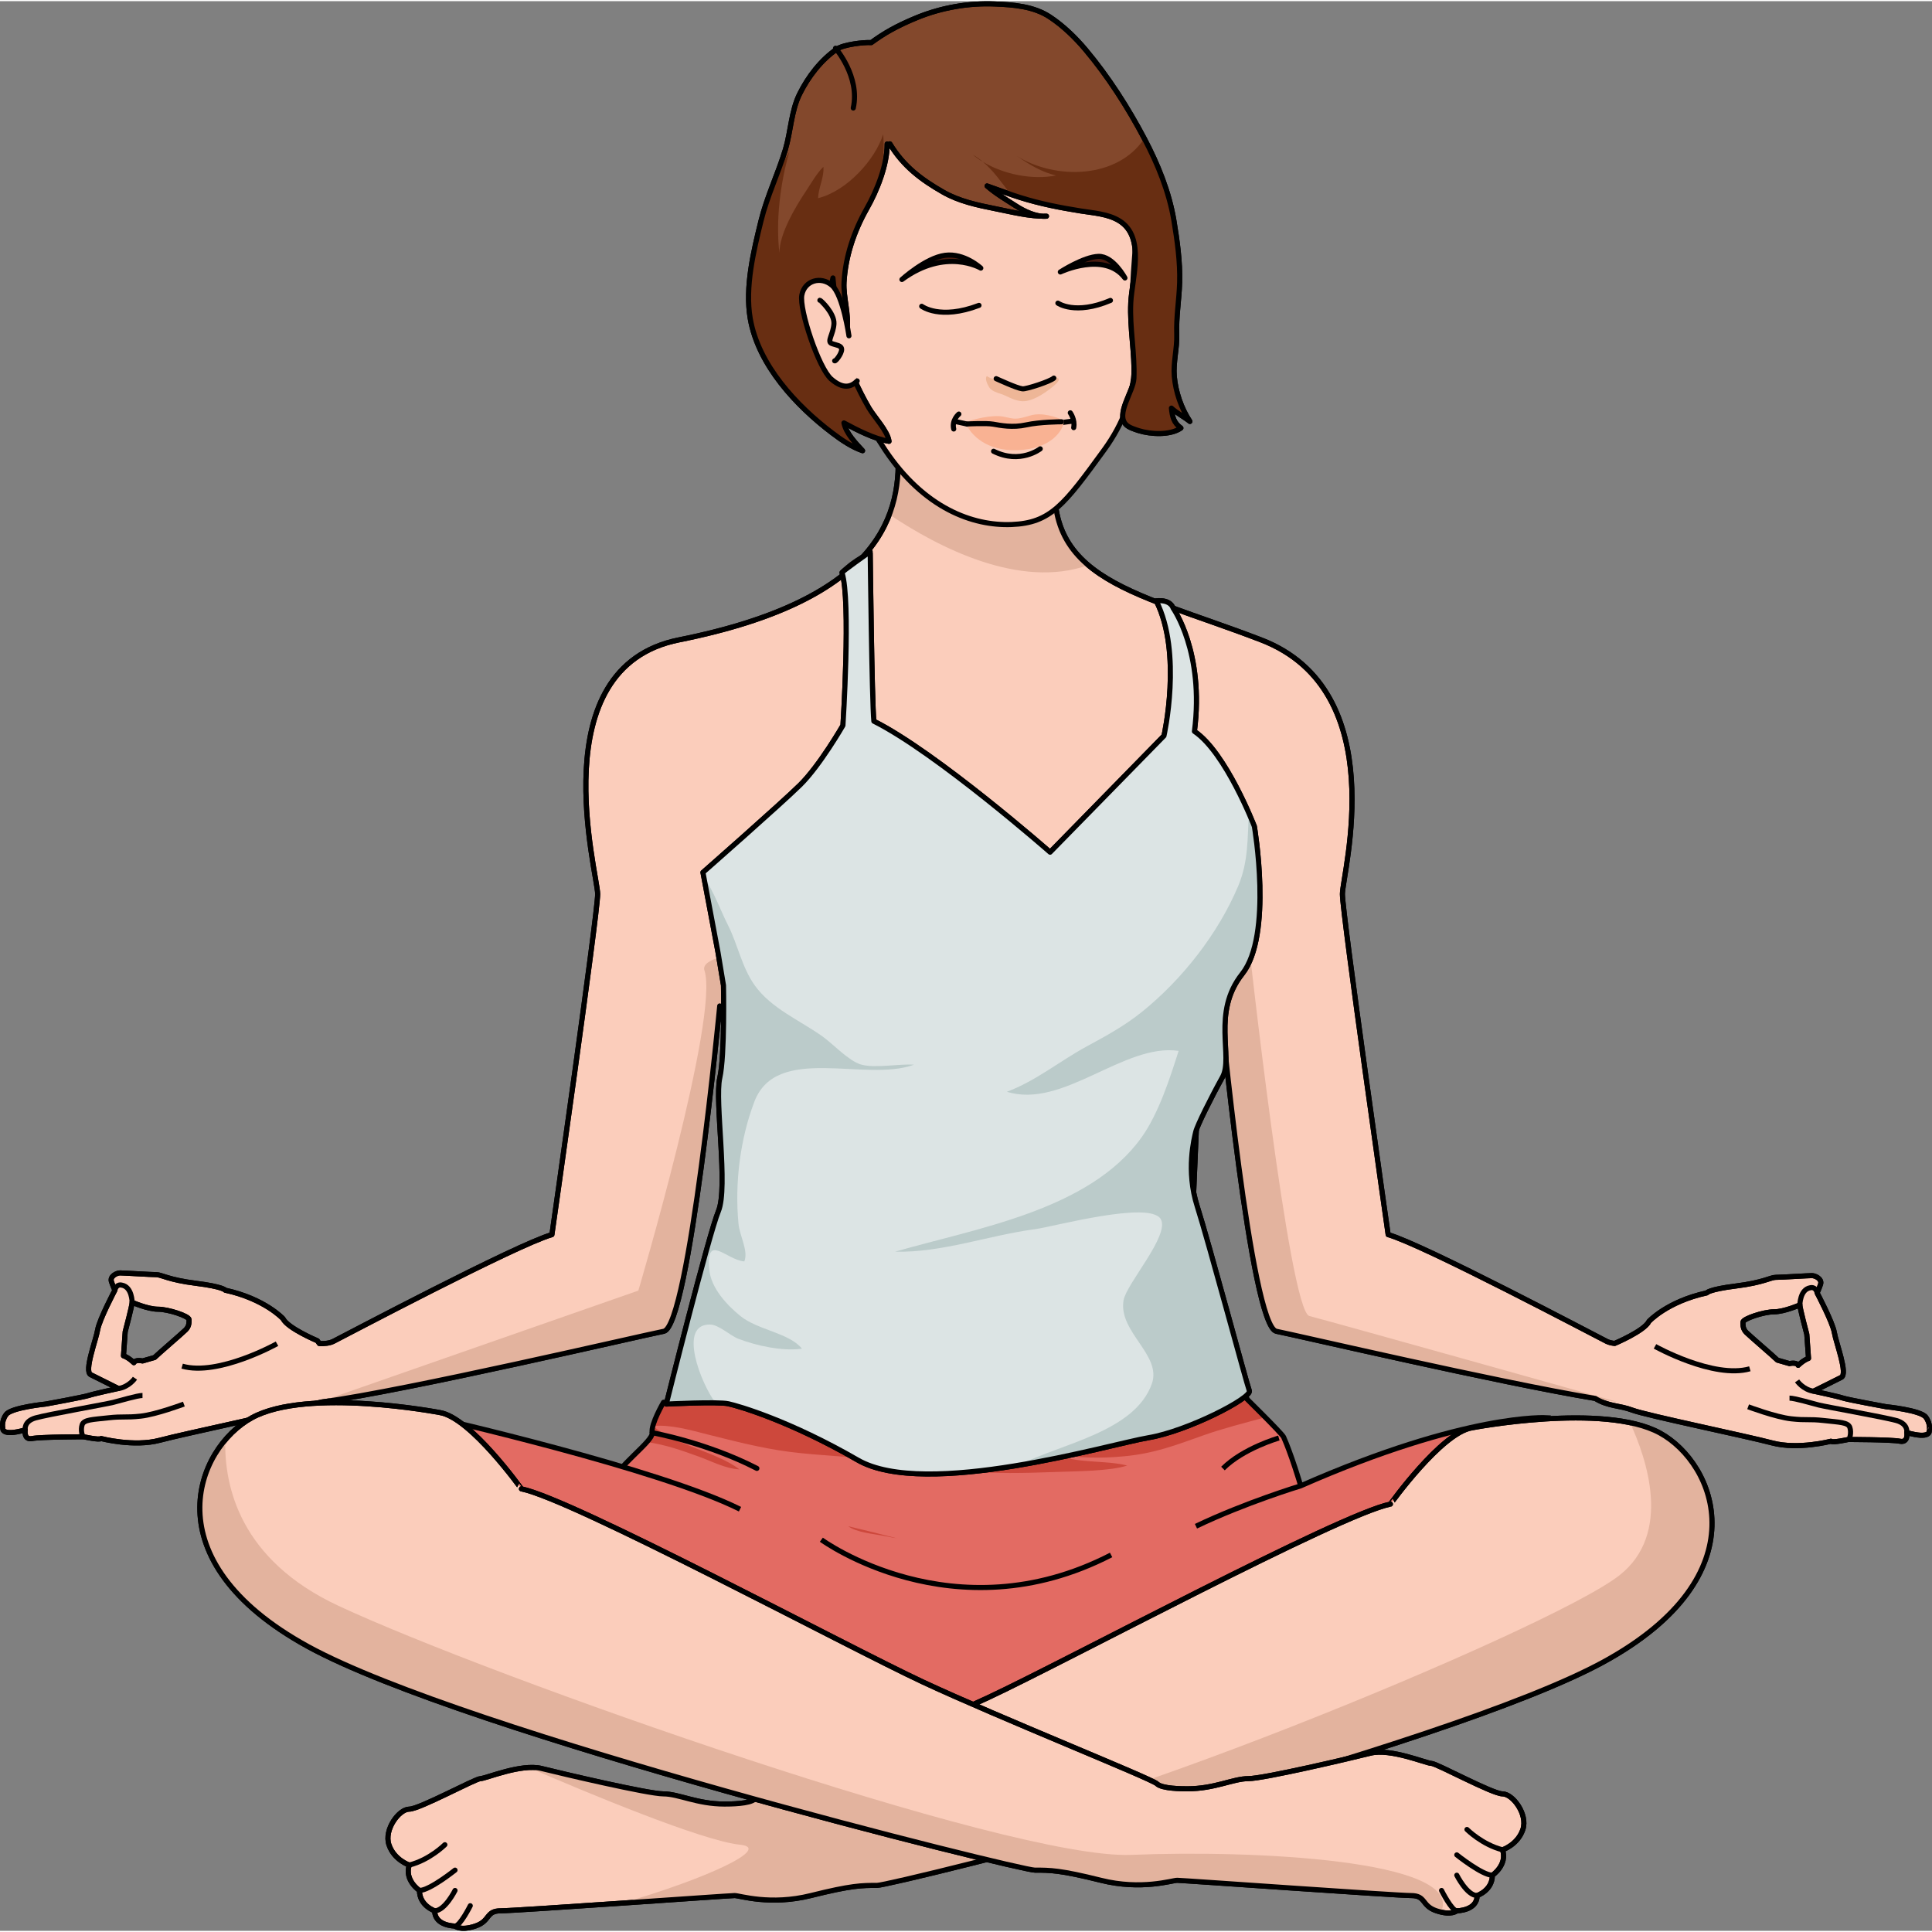
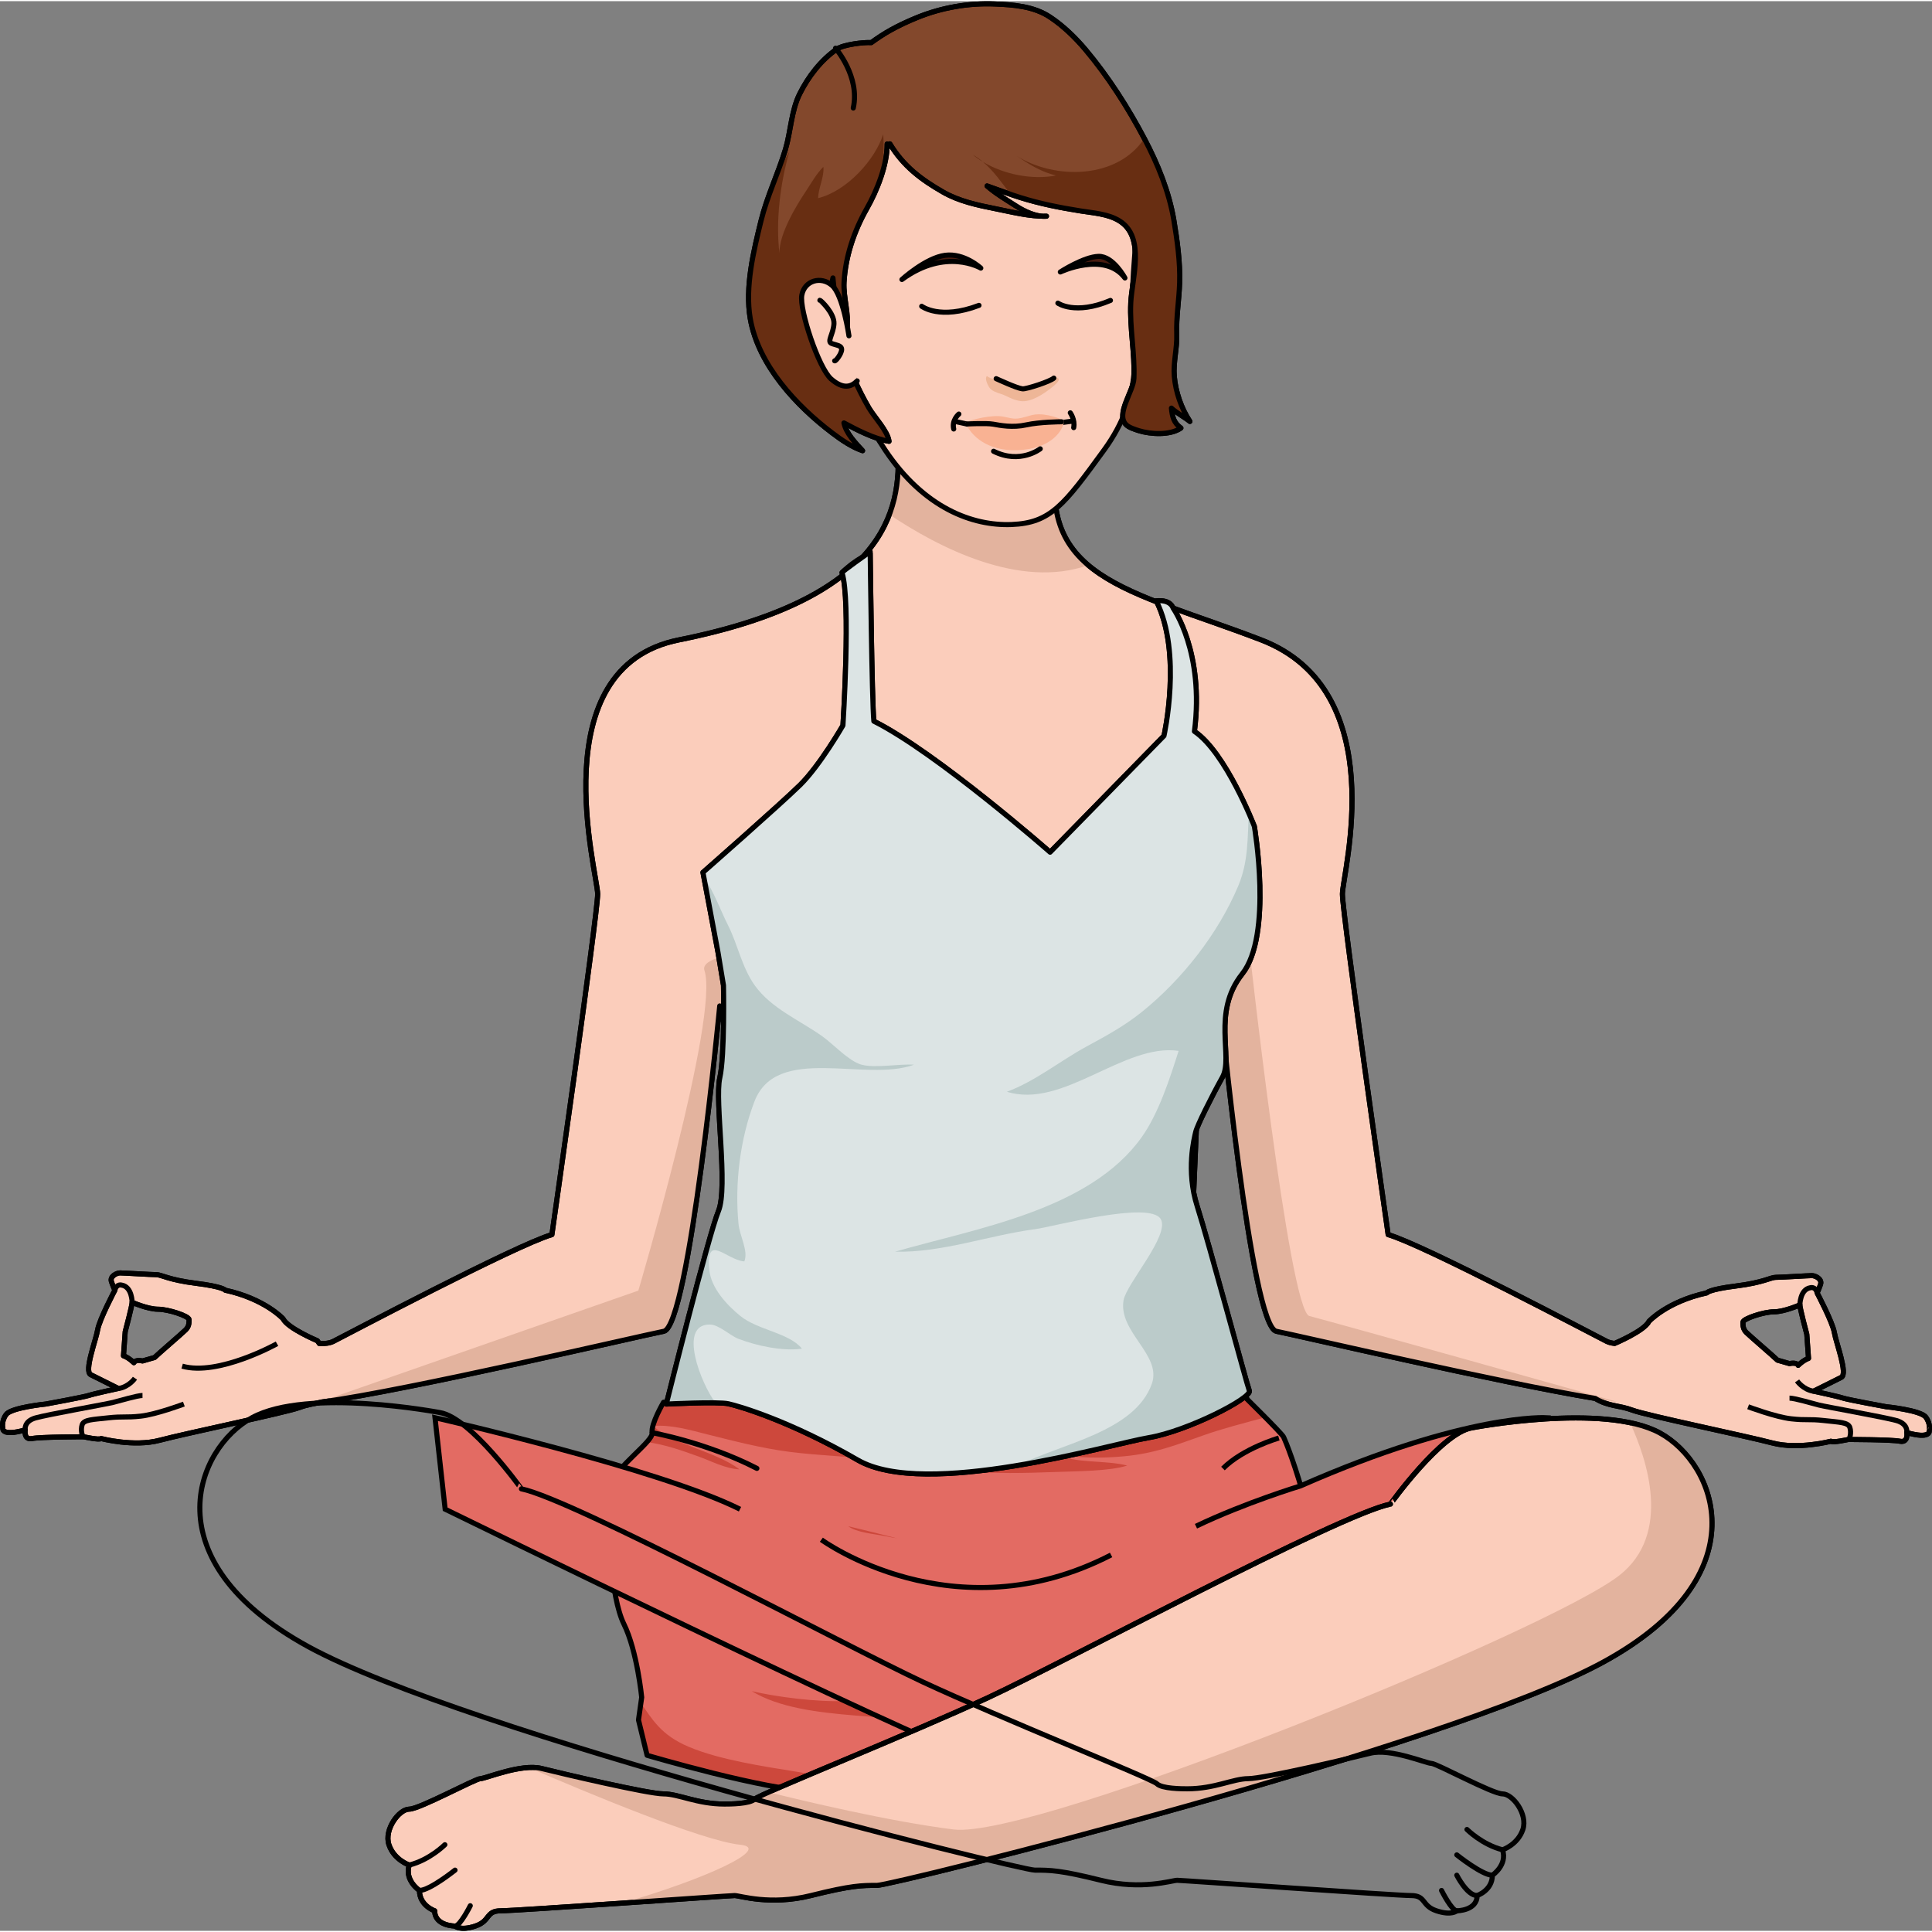
<svg xmlns="http://www.w3.org/2000/svg" version="1.1" id="Layer_1" width="800px" height="800px" viewBox="0 0 380.05 379.59" enable-background="new 0 0 380.05 379.59" xml:space="preserve">
  <rect x="0" y="0" width="380.05" height="379.59" fill="#808080" stroke="none" />
  <g>
    <g>
      <path fill="#FBCDBB" stroke="#000000" stroke-linecap="round" stroke-linejoin="round" stroke-miterlimit="10" d="M378.82,278.53    c-1.02-1.36-7.8-2.04-7.8-2.04s-7.46-1.36-8.48-1.7c-1.02-0.34-5.77-1.36-5.77-1.36s4.07-2.04,5.43-2.71s-1.02-6.78-1.36-8.82    c-0.34-2.04-3.39-7.8-3.39-7.8s0.34-0.68,0.68-1.7c0.34-1.02-1.02-1.7-1.7-1.7s-6.11,0.34-7.12,0.34s-2.37,1.02-7.8,1.7    s-5.77,1.36-5.77,1.36c-7.8,1.7-11.36,5.6-11.36,5.6c-0.93,1.9-6.76,4.34-6.76,4.34c-0.57-0.06-1.11-0.18-1.55-0.4    c-2-1-36-19-43-21c0,0-9-63-9-67s10-40-16-50s-45.5-12-39.5-38l-17.75,9.36l-14.25-9.36c1,13-3,30-43,38c-27.32,5.46-16,46-16,50    s-9,67-9,67c-7,2-41,20-43,21c-0.74,0.37-1.75,0.46-2.74,0.43c-0.24-0.34-0.4-0.56-0.4-0.56s-5.83-2.44-6.76-4.34    c0,0-3.56-3.9-11.36-5.6c0,0-0.34-0.68-5.77-1.36c-5.43-0.68-6.78-1.7-7.8-1.7c-1.02,0-6.44-0.34-7.12-0.34s-2.04,0.68-1.7,1.7    c0.34,1.02,0.68,1.7,0.68,1.7s-3.05,5.77-3.39,7.8c-0.34,2.04-2.71,8.14-1.36,8.82s5.43,2.71,5.43,2.71s-4.75,1.02-5.77,1.36    c-1.02,0.34-8.48,1.7-8.48,1.7s-6.78,0.68-7.8,2.04c-1.02,1.36-0.68,2.71-0.68,2.71s-0.34,1.7,4.41,0.34c0,0-0.34,2.04,1.36,1.7    c1.7-0.34,10.18-0.34,10.18-0.34s3.05,0.68,3.39,0.34c0,0,6.44,1.7,11.53,0.34s24.76-5.43,27.48-6.44    c1.63-0.61,3.01-0.74,4.45-1.1c16.69-2.24,62.3-12.92,67.23-13.9c5-1,11-64,11-64c0,4,4,7,4,7l2,47l-18.5,38.5    c15.34,20.76,54.29,17.08,61.75,16.17c7.46,0.91,46.41,4.59,61.75-16.17l-18.5-38.5l2-47c0,0,4-3,4-7c0,0,6,63,11,64    c4.53,0.91,43.53,10.02,62.72,13.21c2.66,1.62,4.68,1.31,7.36,2.32c2.71,1.02,22.39,5.09,27.48,6.44s11.53-0.34,11.53-0.34    c0.34,0.34,3.39-0.34,3.39-0.34s8.48,0,10.18,0.34c1.7,0.34,1.36-1.7,1.36-1.7c4.75,1.36,4.41-0.34,4.41-0.34    S379.84,279.89,378.82,278.53z M36.51,261.38c-0.68,0.68-5.43,4.75-6.11,5.43l-2.37,0.68c0,0-1.36-0.34-1.7,0.34    c0,0-1.02-1.02-2.04-1.36l0.34-4.75c0,0,1.36-5.09,1.36-5.77c0,0,3.05,1.36,5.09,1.36s6.11,1.36,6.11,2.04    S37.19,260.71,36.51,261.38z M353.72,268.35c-0.34-0.68-1.7-0.34-1.7-0.34l-2.37-0.68c-0.68-0.68-5.43-4.75-6.11-5.43    s-0.68-1.36-0.68-2.04c0-0.68,4.07-2.04,6.11-2.04c2.04,0,5.09-1.36,5.09-1.36c0,0.68,1.36,5.77,1.36,5.77l0.34,4.75    C354.73,267.34,353.72,268.35,353.72,268.35z" />
      <path fill="#E3B39E" d="M214.07,110.94c-5.78-4.89-8.18-11.7-5.5-23.29l-17.75,9.36l-14.25-9.36c0.32,4.17,0.12,8.76-1.62,13.33    C184.51,107.39,200.56,115.75,214.07,110.94z" />
      <path fill="#E3B39E" d="M240.07,197.65c0,0,6,63,11,64c4.91,0.98,50.24,11.59,67.06,13.88c-5.26-1.48-56.76-15.93-60.56-16.88    c-4-1-12-74-12-74s-110-3-107,6s-13,63-13,63l-63,22c16-2,63-13,68-14s11-64,11-64c0,4,4,7,4,7l2,47l-18.5,38.5    c15.34,20.76,54.29,17.08,61.75,16.17c7.46,0.91,46.41,4.59,61.75-16.17l-18.5-38.5l2-47    C236.07,204.65,240.07,201.65,240.07,197.65z" />
      <path fill="none" stroke="#000000" stroke-miterlimit="10" d="M354.06,256.48c0,0,0-3.05,2.04-3.39c0,0,1.02-0.34,1.36,1.02" />
      <path fill="none" stroke="#000000" stroke-miterlimit="10" d="M353.51,271.41c0,0,1.14,1.7,3.26,2.04" />
      <path fill="none" stroke="#000000" stroke-miterlimit="10" d="M375.09,281.58c0,0,0.34-1.7-2.04-2.37s-13.91-2.71-15.26-3.05    s-4.75-1.36-5.77-1.36" />
      <path fill="none" stroke="#000000" stroke-miterlimit="10" d="M343.88,276.5c0,0,5.43,2.04,8.48,2.37c3.05,0.34,3.39,0,6.44,0.34    c3.05,0.34,4.75,0.34,5.09,1.36s0,2.37-0.34,2.37" />
-       <path fill="none" stroke="#000000" stroke-miterlimit="10" d="M325.56,264.62c0,0,11.53,6.44,18.66,4.41" />
      <path fill="none" stroke="#000000" stroke-miterlimit="10" d="M25.99,255.96c0,0,0-3.05-2.04-3.39c0,0-1.02-0.34-1.36,1.02" />
      <path fill="none" stroke="#000000" stroke-miterlimit="10" d="M26.55,270.88c0,0-1.14,1.7-3.26,2.04" />
      <path fill="none" stroke="#000000" stroke-miterlimit="10" d="M4.96,281.06c0,0-0.34-1.7,2.04-2.37s13.91-2.71,15.26-3.05    c1.36-0.34,4.75-1.36,5.77-1.36" />
      <path fill="none" stroke="#000000" stroke-miterlimit="10" d="M36.17,275.97c0,0-5.43,2.04-8.48,2.37s-3.39,0-6.44,0.34    s-4.75,0.34-5.09,1.36c-0.34,1.02,0,2.37,0.34,2.37" />
      <path fill="none" stroke="#000000" stroke-miterlimit="10" d="M54.49,264.1c0,0-11.53,6.44-18.66,4.41" />
      <path fill="none" stroke="#000000" stroke-linecap="round" stroke-linejoin="round" stroke-miterlimit="10" d="M378.82,278.53    c-1.02-1.36-7.8-2.04-7.8-2.04s-7.46-1.36-8.48-1.7c-1.02-0.34-5.77-1.36-5.77-1.36s4.07-2.04,5.43-2.71s-1.02-6.78-1.36-8.82    c-0.34-2.04-3.39-7.8-3.39-7.8s0.34-0.68,0.68-1.7c0.34-1.02-1.02-1.7-1.7-1.7s-6.11,0.34-7.12,0.34s-2.37,1.02-7.8,1.7    s-5.77,1.36-5.77,1.36c-7.8,1.7-11.36,5.6-11.36,5.6c-0.93,1.9-6.76,4.34-6.76,4.34c-0.57-0.06-1.11-0.18-1.55-0.4    c-2-1-36-19-43-21c0,0-9-63-9-67s10-40-16-50s-45.5-12-39.5-38l-17.75,9.36l-14.25-9.36c1,13-3,30-43,38c-27.32,5.46-16,46-16,50    s-9,67-9,67c-7,2-41,20-43,21c-0.74,0.37-1.75,0.46-2.74,0.43c-0.24-0.34-0.4-0.56-0.4-0.56s-5.83-2.44-6.76-4.34    c0,0-3.56-3.9-11.36-5.6c0,0-0.34-0.68-5.77-1.36c-5.43-0.68-6.78-1.7-7.8-1.7c-1.02,0-6.44-0.34-7.12-0.34s-2.04,0.68-1.7,1.7    c0.34,1.02,0.68,1.7,0.68,1.7s-3.05,5.77-3.39,7.8c-0.34,2.04-2.71,8.14-1.36,8.82s5.43,2.71,5.43,2.71s-4.75,1.02-5.77,1.36    c-1.02,0.34-8.48,1.7-8.48,1.7s-6.78,0.68-7.8,2.04c-1.02,1.36-0.68,2.71-0.68,2.71s-0.34,1.7,4.41,0.34c0,0-0.34,2.04,1.36,1.7    c1.7-0.34,10.18-0.34,10.18-0.34s3.05,0.68,3.39,0.34c0,0,6.44,1.7,11.53,0.34s24.76-5.43,27.48-6.44    c1.63-0.61,3.01-0.74,4.45-1.1c16.69-2.24,62.3-12.92,67.23-13.9c5-1,11-64,11-64c0,4,4,7,4,7l2,47l-18.5,38.5    c15.34,20.76,54.29,17.08,61.75,16.17c7.46,0.91,46.41,4.59,61.75-16.17l-18.5-38.5l2-47c0,0,4-3,4-7c0,0,6,63,11,64    c4.53,0.91,43.53,10.02,62.72,13.21c2.66,1.62,4.68,1.31,7.36,2.32c2.71,1.02,22.39,5.09,27.48,6.44s11.53-0.34,11.53-0.34    c0.34,0.34,3.39-0.34,3.39-0.34s8.48,0,10.18,0.34c1.7,0.34,1.36-1.7,1.36-1.7c4.75,1.36,4.41-0.34,4.41-0.34    S379.84,279.89,378.82,278.53z M36.51,261.38c-0.68,0.68-5.43,4.75-6.11,5.43l-2.37,0.68c0,0-1.36-0.34-1.7,0.34    c0,0-1.02-1.02-2.04-1.36l0.34-4.75c0,0,1.36-5.09,1.36-5.77c0,0,3.05,1.36,5.09,1.36s6.11,1.36,6.11,2.04    S37.19,260.71,36.51,261.38z M353.72,268.35c-0.34-0.68-1.7-0.34-1.7-0.34l-2.37-0.68c-0.68-0.68-5.43-4.75-6.11-5.43    s-0.68-1.36-0.68-2.04c0-0.68,4.07-2.04,6.11-2.04c2.04,0,5.09-1.36,5.09-1.36c0,0.68,1.36,5.77,1.36,5.77l0.34,4.75    C354.73,267.34,353.72,268.35,353.72,268.35z" />
    </g>
    <g>
      <path fill="#E36B63" d="M130.53,275.61c0,0-2.52,4.29-2.24,5.99c0.27,1.7-7.19,6.77-8.02,10.1c-0.83,3.33,0.83,5.22,0,6.54    c-0.83,1.33-0.18,15.67,2.45,20.98c2.62,5.31,3.51,14.44,3.51,14.44l-0.63,4.45l1.69,6.95c0,0,23.59,6.98,32.72,7.05    c9.13,0.07,29.1,0,29.1,0l1.91-4.72c-1.68,0.07,0.84-10.06,0-11.39c-0.84-1.33,3.26,8.64,3.26,8.64s1.14,1.07,1.14,1.56    c0,0.5,3.04,5.91,3.04,5.91s13.33-3.66,25.89-4.72c12.56-1.06,25.26,0,25.26,0l1.26-6.95c0,0,1.3-4.32,0.9-4.44    c-0.4-0.12,5.34-9.71,5.34-16.52c0-6.81,2.21-14.6,0-22.99c-2.21-8.39-4.25-13.28-4.61-14.04c-0.37-0.77-8.03-8.28-8.03-8.28    L130.53,275.61z" />
      <g>
        <path fill="#CD483C" d="M174.03,301.93c0.9,0.18,1.81,0.35,2.72,0.53c-3.29-0.85-6.58-1.69-9.88-2.46     C168.44,301.23,171.83,301.49,174.03,301.93z" />
        <path fill="#CD483C" d="M176.75,302.46c11.78,3.07,23.57,6.45,35.72,8.65c-5.56-1.54-11.07-3.16-16.73-4.58     C189.53,304.97,183.12,303.71,176.75,302.46z" />
      </g>
      <path fill="#CD483C" d="M252.24,316.66c1.04,0.29,2.25,0.21,3.37,0.46c0.54,0.12,1.04,0.3,1.54,0.5c0.18-3.87,0.85-8.03,0.9-12.41    c-0.5-0.02-1.19,0.07-2.19,0.28c-3.95,0.85-7.98,1.29-12.14,1.51c-4.29,0.22-8.43-0.12-12.7-0.43c-4.24-0.31-8.73-1.31-12.99-1.02    c3.13,1.59,6.86,2.72,10.48,3.73c2.72,0.76,5.43,1.35,8.25,1.88c2.04,0.38,5.76,0.57,7.4,1.55c1.95,1.16,0.29,1.1-1.4,1.05    c-1.95-0.04-3.79-0.3-5.77-0.29c-8.41,0.02-16.54-0.93-24.52-2.37c2.04,0.56,4.1,1.12,6.16,1.65c5.33,1.36,10.25,3.23,15.59,4.61    c5.23,1.35,10.62,2.58,15.23,4.81c2.5,1.22,4.5,2.58,6.33,4.05c0.49-1.5,0.89-3.04,1.11-4.52    C255.4,319.99,253.29,318.45,252.24,316.66z" />
      <path fill="#CD483C" d="M221.13,286.24c6.03-0.56,10.23-2.22,15.54-4.1c3.87-1.38,8.1-2.43,12.23-3.57    c-2.14-2.17-4.45-4.43-4.45-4.43l-113.92,1.47c0,0-2.52,4.29-2.24,5.99c0.07,0.43-0.36,1.08-1.04,1.85    c3.58,0.47,6.97,1.68,10.18,2.84c2.44,0.87,5.27,2.4,8.04,2.52c-4.78-3.57-12.35-4.6-17.03-8.53c3.57-0.32,7.46,0.84,10.77,1.67    c5.16,1.29,10.61,2.71,16.03,3.41c6.2,0.79,12.56,0.93,18.77,1.69c5.23,0.64,10.44,1.59,15.68,2.09    c5.86,0.56,12.02,0.41,17.9,0.19c3.98-0.15,10.79-0.15,14.15-1.27c-4.56-1.15-10.13-0.3-14.25-2.33    C211.87,286.63,216.6,286.67,221.13,286.24z" />
      <g>
        <path fill="#CD483C" d="M152.93,318.7c-8.31-2.6-13.64-5.86-20.86-9.45c5.88,3.46,22.68,12.88,36.28,15.97     C164.01,322.33,158.14,320.32,152.93,318.7z" />
        <path fill="#CD483C" d="M189.1,352.1l1.91-4.72c-0.38,0.02-0.54-0.5-0.58-1.31c-0.15,3.04-1.77,4.47-8.61,4.89     c-8.27,0.52-17.22-1.4-25.01-2.65c-6.69-1.09-15.13-2.32-21.3-4.91c-5.54-2.33-7.19-5.44-9.46-8.63l-0.47,3.33l1.69,6.95     c0,0,23.59,6.98,32.72,7.05C169.13,352.17,189.1,352.1,189.1,352.1z" />
        <path fill="#CD483C" d="M212.24,329.21c-0.45-4.89-16.99-4.85-23.03-6.25c-9.67-2.26-20.85-7.35-30.44-8.73     c5.59,6.08,15.8,7.37,24.83,10.14c-3.54,2.37-9.07,2.27-15.25,0.87c1.23,0.82,2.36,1.7,3.28,2.67     c8.61,9.03-14.52,6.69-23.75,4.53c10.62,6.47,29.78,3.75,42.11,7.75c0.16,1.89,0.38,3.48,0.44,4.82     c0.12-2.54,0.82-6.41,0.74-8.19c0.8,2.26,3.09,7.83,3.09,7.83s1.14,1.07,1.14,1.56c0,0.5,3.04,5.91,3.04,5.91     s3.99-1.09,9.64-2.25c0.05-0.61,0.04-1.19-0.11-1.71c-1.62-5.62-17.69-10.38-3.82-15.04c-2.1-1.3-3.41-2.89-6.32-3.67     C202.36,330.01,207.42,330.13,212.24,329.21z" />
      </g>
      <path fill="none" stroke="#000000" stroke-linecap="round" stroke-linejoin="round" stroke-miterlimit="10" d="M130.53,275.61    c0,0-2.52,4.29-2.24,5.99c0.27,1.7-7.19,6.77-8.02,10.1c-0.83,3.33,0.83,5.22,0,6.54c-0.83,1.33-0.18,15.67,2.45,20.98    c2.62,5.31,3.51,14.44,3.51,14.44l-0.63,4.45l1.69,6.95c0,0,23.59,6.98,32.72,7.05c9.13,0.07,29.1,0,29.1,0l1.91-4.72    c-1.68,0.07,0.84-10.06,0-11.39c-0.84-1.33,3.26,8.64,3.26,8.64s1.14,1.07,1.14,1.56c0,0.5,3.04,5.91,3.04,5.91    s13.33-3.66,25.89-4.72c12.56-1.06,25.26,0,25.26,0l1.26-6.95c0,0,1.3-4.32,0.9-4.44c-0.4-0.12,5.34-9.71,5.34-16.52    c0-6.81,2.21-14.6,0-22.99c-2.21-8.39-4.25-13.28-4.61-14.04c-0.37-0.77-8.03-8.28-8.03-8.28L130.53,275.61z" />
-       <path fill="none" stroke="#000000" stroke-linecap="round" stroke-linejoin="round" stroke-miterlimit="10" d="M125.91,331.2    c0,0,5.94,2.45,22.99,4.78c17.05,2.33,41.91,3.39,41.91,3.39" />
      <path fill="none" stroke="#000000" stroke-linecap="round" stroke-linejoin="round" stroke-miterlimit="10" d="M192.96,341.4    c0,0,8.36-4.95,22.68-6.11c14.32-1.17,36.11,0.69,36.11,0.69" />
      <path fill="none" stroke="#000000" stroke-linecap="round" stroke-linejoin="round" stroke-miterlimit="10" d="M191,335.98    c0,0,0-9.44-0.4-11.65" />
      <path fill="none" stroke="#000000" stroke-linecap="round" stroke-linejoin="round" stroke-miterlimit="10" d="M204.76,330.26    c-0.38-0.57-8.75-4.49-14.16-5.92c-5.41-1.43-18.65-2.47-18.65-2.47" />
      <path fill="none" stroke="#000000" stroke-linecap="round" stroke-linejoin="round" stroke-miterlimit="10" d="M128.28,281.6    c0,0,10.68,1.9,20.61,7.02" />
    </g>
    <g>
      <path fill="#FFFFFF" stroke="#000000" stroke-linecap="round" stroke-linejoin="round" stroke-miterlimit="10" d="M230.76,119.39    c0,0,6.19,8.66,4.2,24.25c6.2,4.17,11.79,18.69,11.79,18.69s3.67,21.39-2.39,29.02c-6.06,7.63-1.69,16.34-3.89,20.31    c-2.21,3.98-4.99,9.56-5.26,10.78c-0.28,1.22-1.96,7.54,0.3,14.63c2.26,7.1,9.71,34.88,10.25,36.28    c0.54,1.41-12.18,7.95-19.81,9.23c-7.63,1.28-43.89,12.11-57.23,4.39c-13.34-7.7-23.38-10.61-25.43-11.06    c-2.05-0.46-12.22,0.06-12.22,0.06s8.32-33.26,10.26-37.97c1.94-4.69-0.76-21.69,0.26-26.17c1.02-4.47,0.73-18.23,0.73-18.23    l-1.08-6.5l-2.96-15.72c0,0,15.2-13.35,19.1-17.18c3.9-3.83,8.44-11.73,8.44-11.73s1.58-24.53-0.18-30.05    c2.8-2.8,5.54-3.78,5.54-3.78s0.33,29.05,0.72,32.99c12.39,6.21,34.67,25.77,34.67,25.77l22.4-22.89c0,0,3.68-16.26-1.52-26.55    C230.34,117.66,230.76,119.39,230.76,119.39z" />
      <path fill="#DCE4E4" d="M230.76,119.39c0,0,6.19,8.66,4.2,24.25c6.2,4.17,11.79,18.69,11.79,18.69s3.67,21.39-2.39,29.02    c-6.06,7.63-1.69,16.34-3.89,20.31c-2.21,3.98-4.99,9.56-5.26,10.78c-0.28,1.22-1.96,7.54,0.3,14.63    c2.26,7.1,9.71,34.88,10.25,36.28c0.54,1.41-12.18,7.95-19.81,9.23c-7.63,1.28-43.89,12.11-57.23,4.39    c-13.34-7.7-23.38-10.61-25.43-11.06c-2.05-0.46-12.22,0.06-12.22,0.06s8.32-33.26,10.26-37.97c1.94-4.69-0.76-21.69,0.26-26.17    c1.02-4.47,0.73-18.23,0.73-18.23l-1.08-6.5l-2.96-15.72c0,0,15.2-13.35,19.1-17.18c3.9-3.83,8.44-11.73,8.44-11.73    s1.58-24.53-0.18-30.05c-0.33,0,5.54-4.28,5.54-4.28s0.33,29.55,0.72,33.49c12.39,6.21,34.67,25.77,34.67,25.77l22.4-22.89    c0,0,3.68-16.26-1.52-26.55C230.34,117.66,230.76,119.39,230.76,119.39z" />
      <path fill="#BBCBCA" d="M169.32,209.16c-2.44-0.75-5.42-4.01-7.55-5.53c-4.43-3.15-10.02-5.46-13.27-9.98    c-2.6-3.62-3.36-8.11-5.34-11.98c-1.34-2.63-2.77-6.61-4.72-9.4l2.8,14.83l1.08,6.5c0,0,0.3,13.76-0.73,18.23    c-1.02,4.48,1.67,21.48-0.26,26.17c-1.94,4.7-10.26,37.97-10.26,37.97s5.96-0.3,9.68-0.24c-2.84-3.75-7.47-15.47-1.11-15.41    c1.78,0.02,3.99,2.19,5.61,2.81c3.56,1.37,8.71,2.49,12.5,1.94c-2.5-3.12-8.7-3.66-12.1-6.42c-2.66-2.15-5.75-5.48-6.11-9.01    c-0.77-7.56,3.38-1.96,6.88-1.74c0.84-2.07-0.91-4.93-1.15-7.43c-0.76-7.9,0.32-16.65,3.13-24c4.37-11.43,21.86-3.73,31.39-7.26    C176.81,209,172.01,209.98,169.32,209.16z" />
      <path fill="#BBCBCA" d="M200.37,288c11.35-1.9,21.87-4.79,25.58-5.42c7.63-1.28,20.35-7.83,19.81-9.23    c-0.54-1.4-7.99-29.18-10.25-36.28c-2.26-7.09-0.59-13.41-0.3-14.63c0.27-1.22,3.06-6.8,5.26-10.78    c2.21-3.97-2.17-12.68,3.89-20.31c6.06-7.62,2.39-29.02,2.39-29.02s-0.39-1.01-1.07-2.56c-0.32,4.78-0.04,9.37-2.11,14.29    c-3.93,9.34-10.99,18.36-18.95,24.77c-3.44,2.76-6.97,4.68-10.86,6.79c-5.22,2.83-10.08,6.84-15.69,8.91    c11.01,3.46,23.01-9.6,33.78-8.04c-1.68,5.31-3.93,12.31-7.28,17c-10.29,14.41-32.67,17.92-48.48,22.5    c9.16,0.24,18.51-3.24,27.55-4.43c3.47-0.46,22.49-5.64,24.68-2c1.9,3.15-6.74,12.71-7.3,15.99c-1.07,6.23,7.53,10.72,5.58,16.37    C223.28,281.45,208.69,283.76,200.37,288z" />
      <path fill="none" stroke="#000000" stroke-linecap="round" stroke-linejoin="round" stroke-miterlimit="10" d="M230.76,119.39    c0,0,6.19,8.66,4.2,24.25c6.2,4.17,11.79,18.69,11.79,18.69s3.67,21.39-2.39,29.02c-6.06,7.63-1.69,16.34-3.89,20.31    c-2.21,3.98-4.99,9.56-5.26,10.78c-0.28,1.22-1.96,7.54,0.3,14.63c2.26,7.1,9.71,34.88,10.25,36.28    c0.54,1.41-12.18,7.95-19.81,9.23c-7.63,1.28-43.89,12.11-57.23,4.39c-13.34-7.7-23.38-10.61-25.43-11.06    c-2.05-0.46-12.22,0.06-12.22,0.06s8.32-33.26,10.26-37.97c1.94-4.69-0.76-21.69,0.26-26.17c1.02-4.47,0.73-18.23,0.73-18.23    l-1.08-6.5l-2.96-15.72c0,0,15.2-13.35,19.1-17.18c3.9-3.83,8.44-11.73,8.44-11.73s1.58-24.53-0.18-30.05    c-0.33,0,5.54-4.14,5.54-4.14s0.33,29.42,0.72,33.36c12.39,6.21,34.67,25.77,34.67,25.77l22.4-22.89c0,0,3.68-16.26-1.52-26.55    C230.34,117.66,230.76,119.39,230.76,119.39z" />
    </g>
    <g>
      <path fill="#FBCDBB" stroke="#000000" stroke-linecap="round" stroke-linejoin="round" stroke-miterlimit="10" d="M223.85,43.17    c0,0-1.39,12.55-1.1,18.93c0.29,6.38,2.35,15.3-5.55,26.17c-7.9,10.87-10.54,14.37-18.2,14.68c-7.66,0.3-17.21-3.2-24.86-14.62    c-7.65-11.41-7.48-17.91-8.25-25.33c-0.76-7.41,1.8-29.96,1.8-29.96s16.83-12.46,16.93-13.05c0.11-0.58,21.84,2.46,21.84,2.46    s17.86,10.28,17.61,21.3" />
      <path fill="#83482C" stroke="#000000" stroke-linecap="round" stroke-linejoin="round" stroke-miterlimit="10" d="M175.05,28.07    c2.68,4.42,6.18,7.04,10.53,9.52c3.13,1.78,6.72,2.54,10.23,3.24c3.25,0.64,6.72,1.56,10.05,1.47c-2.1,0.18-4.47-1.01-6.16-2.11    c-1.83-1.18-3.89-2.39-5.53-3.84c2.17,0.76,4.31,1.58,6.51,2.27c3.87,1.22,7.85,2,11.86,2.64c2.54,0.41,5.48,0.57,7.72,1.99    c5.1,3.24,2.41,11.29,2.18,16.07c-0.24,4.97,0.82,9.9,0.62,14.88c-0.11,2.6-3.67,7.04-1.51,9.14c0.56,0.54,1.7,0.9,2.45,1.14    c2.29,0.72,6.18,0.97,8.3-0.51c-1.42-1.02-1.71-2.26-1.87-3.92c1.08,0.99,2.46,1.68,3.64,2.62c-1.69-2.56-2.81-5.81-3.07-8.87    c-0.23-2.76,0.57-5.49,0.48-8.27c-0.13-3.37,0.47-6.78,0.57-10.17c0.12-4.1-0.47-8.26-1.14-12.3c-0.94-5.56-3.13-10.96-5.78-15.99    c-3.22-6.11-7.13-12.23-11.58-17.52c-2-2.38-4.42-4.73-7.02-6.44c-3.18-2.11-7.15-2.41-10.87-2.56    c-5.17-0.21-10.44,0.71-15.23,2.66c-4.03,1.65-6.51,3.09-9.04,4.94c-1.52-0.1-5.47,0.39-6.73,1.25c-3.17,2.18-5.69,5.46-7.38,8.89    c-1.62,3.27-1.73,7.35-2.78,10.89c-1.42,4.72-3.61,9.2-4.79,14c-1.48,5.99-3.19,13.08-2.13,19.24c1.58,9.17,9.07,17.18,16.2,22.57    c1.76,1.34,3.86,2.75,5.9,3.44c-1.37-1.48-3.25-3.41-3.67-5.47c2.64,1.42,5.95,3.12,8.87,3.62c-0.23-1.98-2.91-4.79-3.94-6.54    c-2.18-3.72-3.95-7.92-5.49-11.96c-1.63-4.25-2.68-9.13-1.6-13.64c0.33,3.45,0.74,7.03,2.78,9.96c0.41-2.72-0.76-6.19-0.6-9.09    c0.28-5.11,1.97-10.07,4.48-14.51c2-3.52,4.03-8.6,4.01-12.71" />
      <g>
        <path fill="#682E12" d="M166.01,82.94c2.64,1.42,5.95,3.12,8.87,3.62c-0.23-1.98-2.91-4.79-3.94-6.54     c-2.18-3.72-3.95-7.92-5.49-11.96c-1.63-4.25-2.68-9.13-1.6-13.64c0.33,3.45,0.74,7.03,2.78,9.96c0.41-2.72-0.76-6.19-0.6-9.09     c0.28-5.11,1.97-10.07,4.48-14.51c1.07-1.89,2.14-4.22,2.91-6.61c0.31-2.71,0.54-5.59,0.31-7.98     c-1.54,4.92-7.07,11.14-12.79,12.56c0.02-2,1.23-4.14,1.03-6.16c-1.38,1.36-2.39,3.22-3.47,4.84c-1.87,2.8-5.27,8.39-5.17,12.17     c-0.77-6.4,0.17-13.82,1.92-19.9c-0.81,1.34-1.58,2.67-2.33,4c-1.17,3.12-2.42,6.22-3.22,9.45c-1.48,5.99-3.19,13.08-2.13,19.24     c1.58,9.17,9.07,17.18,16.2,22.57c1.76,1.34,3.86,2.75,5.9,3.44C168.31,86.92,166.44,84.99,166.01,82.94z" />
        <path fill="#682E12" d="M191.37,30.21c0.6,0.51,1.27,0.97,1.99,1.4C192.74,31.08,192.08,30.61,191.37,30.21z" />
        <path fill="#682E12" d="M231.48,65.52c-0.13-3.37,0.47-6.78,0.57-10.17c0.12-4.1-0.47-8.26-1.14-12.3     c-0.94-5.56-3.13-10.96-5.78-15.99c-0.01-0.02-0.02-0.04-0.03-0.06c-5.25,7.96-17.42,8.21-25.07,3.47     c2.4,1.62,4.85,3.18,7.73,3.81c-4.56,0.93-10.27-0.17-14.4-2.67c2.09,1.77,3.71,4.11,5.41,6.35c0.64,0.23,1.27,0.45,1.92,0.66     c3.87,1.22,7.85,2,11.86,2.64c2.54,0.41,5.48,0.57,7.72,1.99c5.1,3.24,2.41,11.29,2.18,16.07c-0.24,4.97,0.82,9.9,0.62,14.88     c-0.11,2.6-3.67,7.04-1.51,9.14c0.56,0.54,1.7,0.9,2.45,1.14c2.29,0.72,6.18,0.97,8.3-0.51c-1.42-1.02-1.71-2.26-1.87-3.92     c1.08,0.99,2.46,1.68,3.64,2.62c-1.69-2.56-2.81-5.81-3.07-8.87C230.77,71.03,231.58,68.29,231.48,65.52z" />
        <path fill="#682E12" d="M202.34,42.04c0.77,0.1,1.54,0.16,2.31,0.19c-1.09-0.14-2.19-0.55-3.21-1.05     C201.74,41.48,202.03,41.77,202.34,42.04z" />
        <path fill="#682E12" d="M205.86,42.29c-0.4,0.01-0.8-0.04-1.2-0.05C205.06,42.29,205.46,42.32,205.86,42.29z" />
      </g>
      <path fill="none" stroke="#000000" stroke-linecap="round" stroke-linejoin="round" stroke-miterlimit="10" d="M175.05,28.07    c2.68,4.42,6.18,7.04,10.53,9.52c3.13,1.78,6.72,2.54,10.23,3.24c3.25,0.64,6.72,1.56,10.05,1.47c-2.1,0.18-4.47-1.01-6.16-2.11    c-1.83-1.18-3.89-2.39-5.53-3.84c2.17,0.76,4.31,1.58,6.51,2.27c3.87,1.22,7.85,2,11.86,2.64c2.54,0.41,5.48,0.57,7.72,1.99    c5.1,3.24,2.41,11.29,2.18,16.07c-0.24,4.97,0.82,9.9,0.62,14.88c-0.11,2.6-3.67,7.04-1.51,9.14c0.56,0.54,1.7,0.9,2.45,1.14    c2.29,0.72,6.18,0.97,8.3-0.51c-1.42-1.02-1.71-2.26-1.87-3.92c1.08,0.99,2.46,1.68,3.64,2.62c-1.69-2.56-2.81-5.81-3.07-8.87    c-0.23-2.76,0.57-5.49,0.48-8.27c-0.13-3.37,0.47-6.78,0.57-10.17c0.12-4.1-0.47-8.26-1.14-12.3c-0.94-5.56-3.13-10.96-5.78-15.99    c-3.22-6.11-7.13-12.23-11.58-17.52c-2-2.38-4.42-4.73-7.02-6.44c-3.18-2.11-7.15-2.41-10.87-2.56    c-5.17-0.21-10.44,0.71-15.23,2.66c-4.03,1.65-6.51,3.09-9.04,4.94c-1.52-0.1-5.47,0.39-6.73,1.25c-3.17,2.18-5.69,5.46-7.38,8.89    c-1.62,3.27-1.73,7.35-2.78,10.89c-1.42,4.72-3.61,9.2-4.79,14c-1.48,5.99-3.19,13.08-2.13,19.24c1.58,9.17,9.07,17.18,16.2,22.57    c1.76,1.34,3.86,2.75,5.9,3.44c-1.37-1.48-3.25-3.41-3.67-5.47c2.64,1.42,5.95,3.12,8.87,3.62c-0.23-1.98-2.91-4.79-3.94-6.54    c-2.18-3.72-3.95-7.92-5.49-11.96c-1.63-4.25-2.68-9.13-1.6-13.64c0.33,3.45,0.74,7.03,2.78,9.96c0.41-2.72-0.76-6.19-0.6-9.09    c0.28-5.11,1.97-10.07,4.48-14.51c2-3.52,4.03-8.6,4.01-12.71" />
      <path fill="none" stroke="#000000" stroke-linecap="round" stroke-linejoin="round" stroke-miterlimit="10" d="M188.62,81.22    c0,0-1.44,1.17-1.01,2.94" />
      <path fill="none" stroke="#000000" stroke-linecap="round" stroke-linejoin="round" stroke-miterlimit="10" d="M210.54,80.98    c0,0,0.98,1.35,0.67,2.91" />
      <line fill="none" stroke="#000000" stroke-linecap="round" stroke-linejoin="round" stroke-miterlimit="10" x1="208.73" y1="82.91" x2="210.97" y2="82.61" />
      <line fill="none" stroke="#000000" stroke-linecap="round" stroke-linejoin="round" stroke-miterlimit="10" x1="190.75" y1="83.3" x2="187.82" y2="82.66" />
      <path fill="#EEB697" d="M207.62,74.09c0.27-0.05,0.5-0.02,0.62,0.19c0.29,0.5-1.14,1.55-1.44,1.79c-1.5,1.2-4.06,2.91-6.09,2.59    c-1.66-0.26-2.49-0.96-3.76-1.38c-0.84-0.28-1.91-0.58-2.38-1.35c-0.28-0.47-0.93-1.7-0.43-2.19c0.8,0.66,1.83,0.59,2.77,0.79    c1.08,0.24,2.2,0.84,3.19,1.31c0.71,0.35,2.2,0.53,3.42,0.08c0.72-0.27,1.63-0.39,2.26-0.84    C206.03,74.9,206.95,74.23,207.62,74.09z" />
      <path fill="#491B0F" stroke="#000000" stroke-linecap="round" stroke-linejoin="round" stroke-miterlimit="10" d="M221.29,54.45    c-4-5.3-12.71-1.18-12.71-1.18s4.6-2.98,7.5-3.07C218.98,50.11,221.29,54.45,221.29,54.45z" />
      <path fill="#491B0F" stroke="#000000" stroke-linecap="round" stroke-linejoin="round" stroke-miterlimit="10" d="M177.42,54.75    c8.64-6.35,15.52-2.24,15.52-2.24s-3.21-3.02-7.03-2.52C182.09,50.49,177.42,54.75,177.42,54.75z" />
      <path fill="none" stroke="#000000" stroke-linecap="round" stroke-linejoin="round" stroke-miterlimit="10" d="M208.1,59.4    c0,0,3.38,2.42,10.34-0.53" />
      <path fill="none" stroke="#000000" stroke-linecap="round" stroke-linejoin="round" stroke-miterlimit="10" d="M181.31,60.02    c0,0,3.59,2.76,11.27-0.18" />
      <path fill="#F9B293" d="M209.33,82.55c-1.45-0.8-4.44-1.69-6.56-1.07c-3.08,0.9-3.02,0.74-5.29,0.27    c-2.27-0.49-6.28,0.55-7.58,1.11c1.09,2.69,4.39,5.67,10.21,5.47C206.87,88.1,209.14,84.41,209.33,82.55z" />
      <path fill="none" stroke="#000000" stroke-linecap="round" stroke-linejoin="round" stroke-miterlimit="10" d="M207.3,74.15    c-0.7,0.66-5.44,2.2-6.17,2.11c-1.19-0.15-4.71-1.81-5.17-2" />
      <g>
        <path fill="#FBCDBB" d="M167,65.83c0,0-1.16-8.04-3.33-9.92c-2.17-1.88-5.4-0.97-5.94,1.9c-0.54,2.85,3.31,14.36,5.75,16.5     c2.43,2.13,4,1.54,5.14,0.39" />
        <path fill="none" stroke="#000000" stroke-linecap="round" stroke-linejoin="round" stroke-miterlimit="10" d="M167,65.83     c0,0-1.16-8.04-3.33-9.92c-2.17-1.88-5.4-0.97-5.94,1.9c-0.54,2.85,3.31,14.36,5.75,16.5c2.43,2.13,4,1.54,5.14,0.39" />
        <path fill="none" stroke="#000000" stroke-linecap="round" stroke-linejoin="round" stroke-miterlimit="10" d="M161.28,58.84     c0.19,0,2.88,2.58,2.77,4.61c-0.11,2.03-1.42,3.5-0.47,3.88c0.95,0.37,1.97,0.36,1.98,1.19c0.01,0.82-1.18,2.35-1.37,2.23" />
      </g>
      <path fill="none" stroke="#000000" stroke-linecap="round" stroke-linejoin="round" stroke-miterlimit="10" d="M204.63,88.06    c0,0-3.95,3.1-9.18,0.48" />
      <path fill="none" stroke="#000000" stroke-linecap="round" stroke-linejoin="round" stroke-miterlimit="10" d="M208.81,82.74    c-0.14,0-4.26,0.02-6.94,0.61c-2.68,0.59-5.09,0.11-6.49-0.14c-1.4-0.24-5.09-0.04-5.09-0.04" />
      <path fill="#83482C" stroke="#000000" stroke-linecap="round" stroke-linejoin="round" stroke-miterlimit="10" d="M164.36,9.25    c0,0,4.86,5.58,3.49,11.77" />
    </g>
    <g>
      <path fill="#E36B63" d="M85.57,278.65c0,0,44,10,60,18s77.56,9.82,110.28-4.59s48.44-13.41,48.44-13.41l-22.72,43    c0,0-82.28,25.68-91.14,23.34c-8.86-2.34-102.86-48.34-102.86-48.34L85.57,278.65z" />
      <path fill="none" stroke="#000000" stroke-miterlimit="10" d="M145.57,296.65c-16-8-60-18-60-18l2,18c0,0,94,46,102.86,48.34    c8.86,2.34,91.14-23.34,91.14-23.34l22.72-43c0,0-15.72-1-48.44,13.41c0,0-10.9,3.3-20.59,7.94" />
    </g>
    <g>
      <path fill="#FBCDBB" stroke="#000000" stroke-linecap="round" stroke-linejoin="round" stroke-miterlimit="10" d="M289.51,280.65    c0,0,26-5,37,1s20,28-11,45s-140,44-143,44s-5,0-13,2s-14,0-15,0s-43,3-46,3s-2,2-5,3s-4,0-4,0s-4,0-4-3c0,0-3-1-3-4c0,0-3-2-2-5    c0,0-3-1-4-4s2-7,4-7s13-6,14-6s8-3,12-2s21,5,24,5s6.61,2,12,2c1,0,5,0,6-1s31-13,46-20s69-36,79-38    C273.51,295.65,283.51,281.65,289.51,280.65z" />
      <path fill="none" stroke="#000000" stroke-linecap="round" stroke-linejoin="round" stroke-miterlimit="10" d="M87.51,362.65    c0,0-3,3-7,4" />
      <path fill="none" stroke="#000000" stroke-linecap="round" stroke-linejoin="round" stroke-miterlimit="10" d="M89.51,367.65    c0,0-5,4-7,4" />
-       <path fill="none" stroke="#000000" stroke-linecap="round" stroke-linejoin="round" stroke-miterlimit="10" d="M89.51,371.65    c0,0-2,4-4,4" />
      <path fill="none" stroke="#000000" stroke-linecap="round" stroke-linejoin="round" stroke-miterlimit="10" d="M92.51,374.65    c0,0-2,4-3,4" />
      <path fill="#E3B39E" d="M326.51,281.65c-1.66-0.91-3.67-1.56-5.87-2.02c3.29,7.07,8.33,21.85-2.07,30.02c-14,11-115,52-131,50    c-12.73-1.59-29.89-5.71-36.37-7.33c-1.55,0.7-2.53,1.17-2.69,1.33c-1,1-5,1-6,1c-5.39,0-9-2-12-2s-20-4-24-5    c-0.75-0.19-1.61-0.23-2.52-0.19c11.27,4.87,34.15,14.44,41.58,15.19c6.56,0.66-7.12,6.87-23.24,11.5    c10.98-0.75,21.68-1.5,22.18-1.5c1,0,7,2,15,0s10-2,13-2s112-27,143-44S337.51,287.65,326.51,281.65z" />
      <path fill="none" stroke="#000000" stroke-linecap="round" stroke-linejoin="round" stroke-miterlimit="10" d="M289.51,280.65    c0,0,26-5,37,1s20,28-11,45s-140,44-143,44s-5,0-13,2s-14,0-15,0s-43,3-46,3s-2,2-5,3s-4,0-4,0s-4,0-4-3c0,0-3-1-3-4c0,0-3-2-2-5    c0,0-3-1-4-4s2-7,4-7s13-6,14-6s8-3,12-2s21,5,24,5s6.61,2,12,2c1,0,5,0,6-1s31-13,46-20s69-36,79-38    C273.51,295.65,283.51,281.65,289.51,280.65z" />
    </g>
    <g>
-       <path fill="#FBCDBB" stroke="#000000" stroke-linecap="round" stroke-linejoin="round" stroke-miterlimit="10" d="M86.57,277.65    c0,0-26-5-37,1s-20,28,11,45s140,44,143,44s5,0,13,2s14,0,15,0s43,3,46,3s2,2,5,3s4,0,4,0s4,0,4-3c0,0,3-1,3-4c0,0,3-2,2-5    c0,0,3-1,4-4s-2-7-4-7s-13-6-14-6s-8-3-12-2s-21,5-24,5s-6.61,2-12,2c-1,0-5,0-6-1s-31-13-46-20s-69-36-79-38    C102.57,292.65,92.57,278.65,86.57,277.65z" />
      <path fill="none" stroke="#000000" stroke-linecap="round" stroke-linejoin="round" stroke-miterlimit="10" d="M288.57,359.65    c0,0,3,3,7,4" />
      <path fill="none" stroke="#000000" stroke-linecap="round" stroke-linejoin="round" stroke-miterlimit="10" d="M286.57,364.65    c0,0,5,4,7,4" />
      <path fill="none" stroke="#000000" stroke-linecap="round" stroke-linejoin="round" stroke-miterlimit="10" d="M286.57,368.65    c0,0,2,4,4,4" />
      <path fill="none" stroke="#000000" stroke-linecap="round" stroke-linejoin="round" stroke-miterlimit="10" d="M283.57,371.65    c0,0,2,4,3,4" />
-       <path fill="#E3B39E" d="M222.57,364.65c-24,1-126-35-156-49c-19.4-9.05-22.49-23.54-22.25-32.65    c-7.65,8.99-9.47,26.54,16.25,40.65c31,17,140,44,143,44s5,0,13,2s14,0,15,0s43,3,46,3s2,2,5,3c0.31,0.1,0.59,0.18,0.86,0.24    c0.06-0.08,0.1-0.16,0.14-0.24C287.57,365.65,246.57,363.65,222.57,364.65z" />
      <path fill="none" stroke="#000000" stroke-linecap="round" stroke-linejoin="round" stroke-miterlimit="10" d="M86.57,277.65    c0,0-26-5-37,1s-20,28,11,45s140,44,143,44s5,0,13,2s14,0,15,0s43,3,46,3s2,2,5,3s4,0,4,0s4,0,4-3c0,0,3-1,3-4c0,0,3-2,2-5    c0,0,3-1,4-4s-2-7-4-7s-13-6-14-6s-8-3-12-2s-21,5-24,5s-6.61,2-12,2c-1,0-5,0-6-1s-31-13-46-20s-69-36-79-38    C102.57,292.65,92.57,278.65,86.57,277.65z" />
    </g>
    <path fill="none" stroke="#000000" stroke-miterlimit="10" d="M161.57,302.65c0,0,26,19,57,3" />
    <path fill="none" stroke="#000000" stroke-miterlimit="10" d="M251.57,282.65c0,0-7,2-11,6" />
  </g>
</svg>